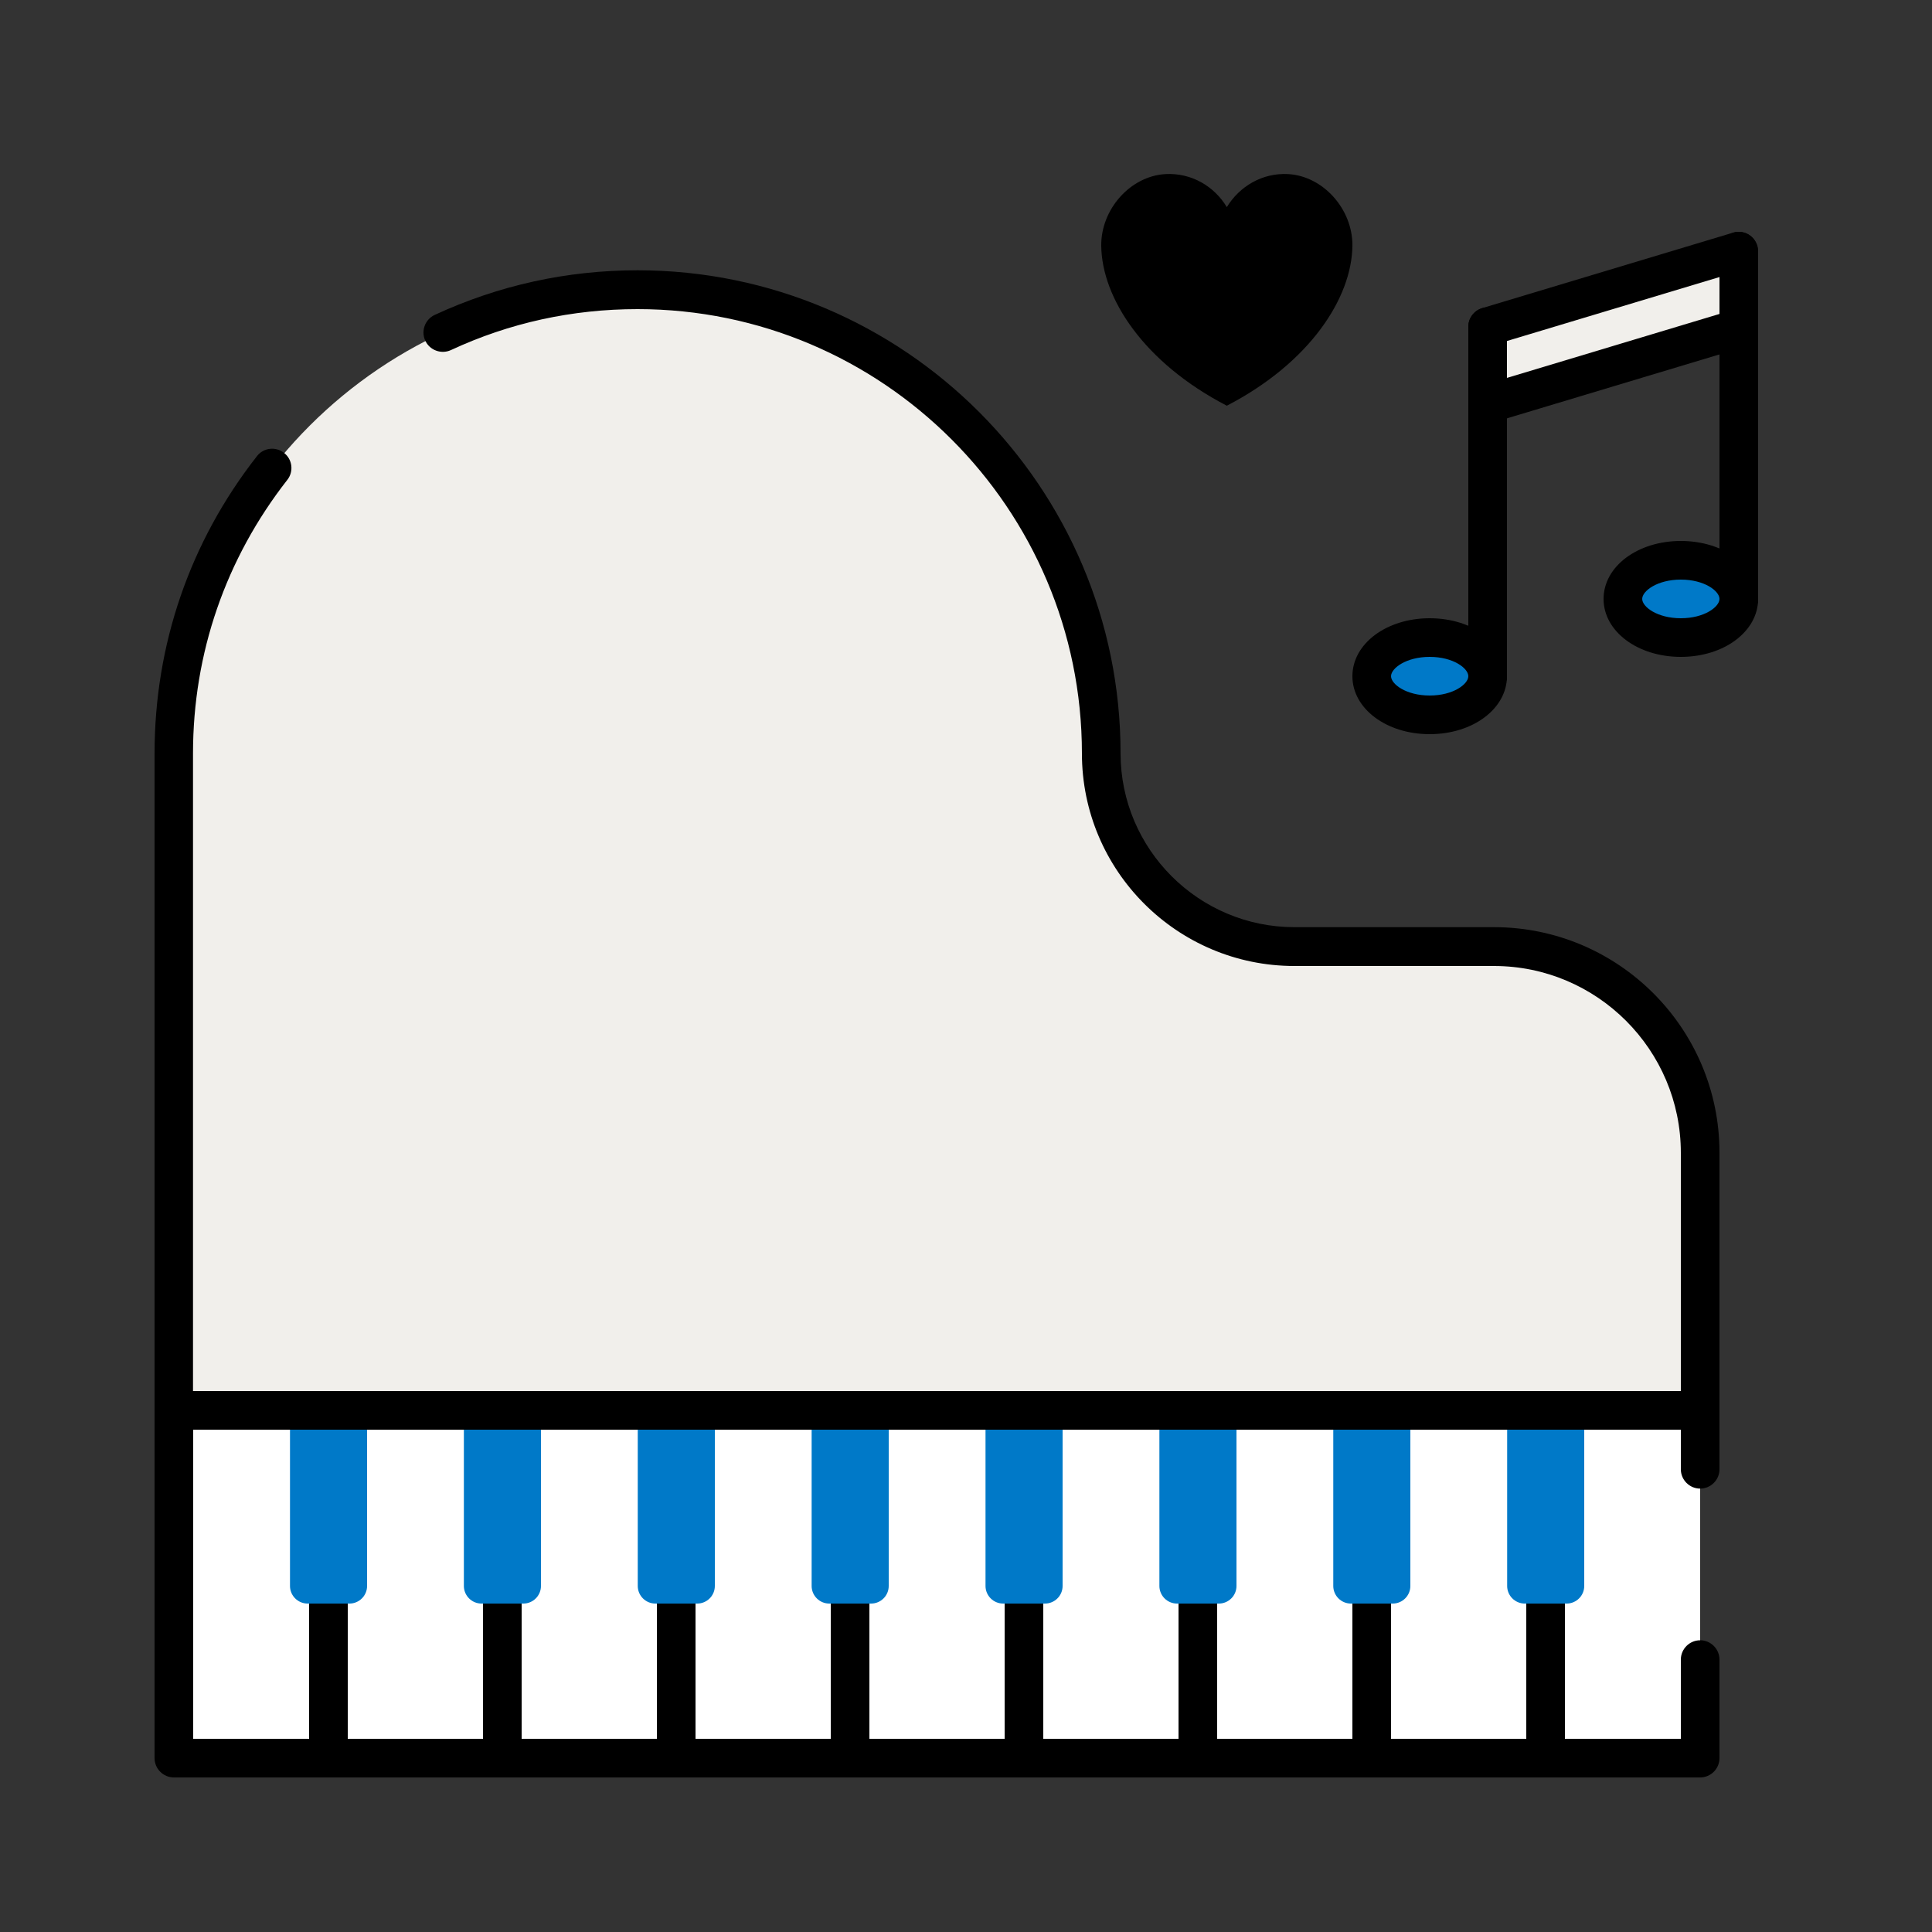
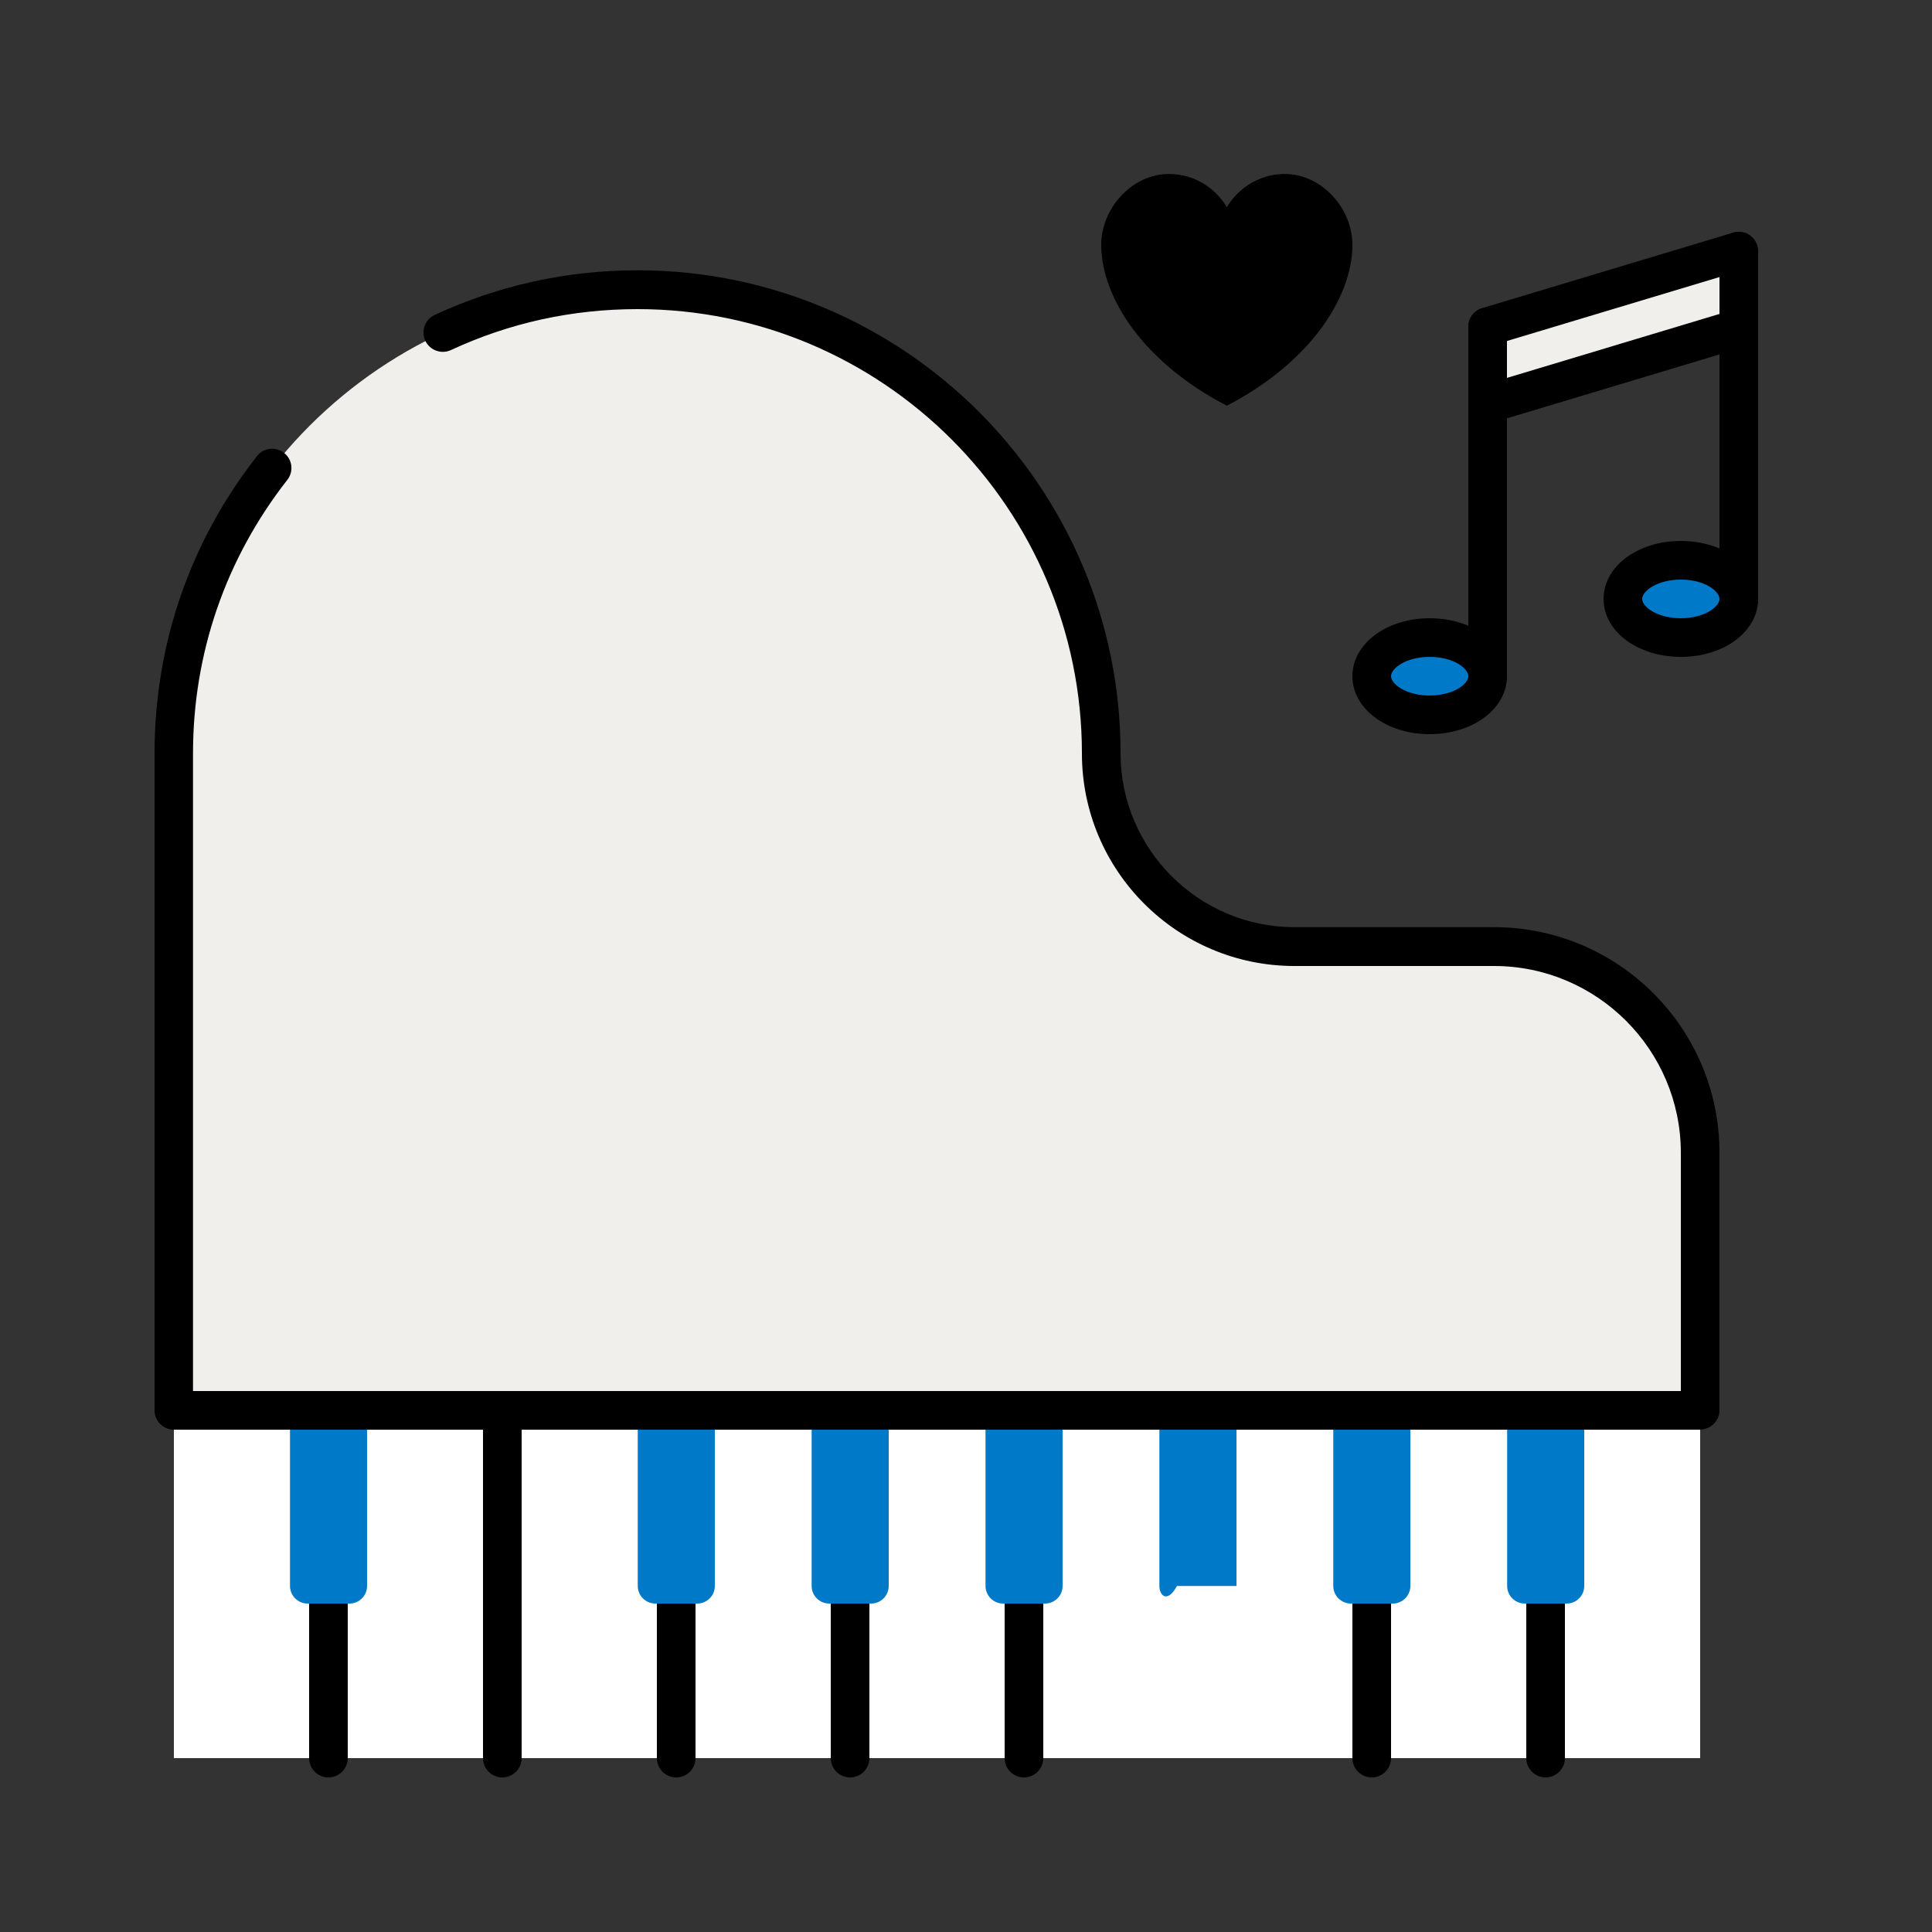
<svg xmlns="http://www.w3.org/2000/svg" width="60" height="60" viewBox="0 0 60 60" fill="none">
  <rect x="0" y="0" width="60" height="60" fill="#333333" stroke="none" />
  <path d="M40.002 5.406C39.204 5.364 38.496 5.784 38.1 6.432C37.71 5.784 37.002 5.364 36.198 5.406C35.106 5.466 34.188 6.498 34.2 7.632C34.218 9.258 35.52 11.262 38.1 12.6C40.68 11.262 41.982 9.252 42 7.632C42.012 6.498 41.094 5.466 40.002 5.406Z" fill="black" />
  <path d="M52.8 51.54V54.6H5.4V43.8H52.8V45.63" fill="white" />
-   <path d="M52.8 55.2H5.4C5.07 55.2 4.8 54.93 4.8 54.6V43.8C4.8 43.47 5.07 43.2 5.4 43.2H52.8C53.13 43.2 53.4 43.47 53.4 43.8V45.63C53.4 45.96 53.13 46.23 52.8 46.23C52.47 46.23 52.2 45.96 52.2 45.63V44.4H6V54H52.2V51.54C52.2 51.21 52.47 50.94 52.8 50.94C53.13 50.94 53.4 51.21 53.4 51.54V54.6C53.4 54.93 53.13 55.2 52.8 55.2Z" fill="black" />
  <path d="M10.2 55.2C9.87 55.2 9.6 54.93 9.6 54.6V43.8C9.6 43.47 9.87 43.2 10.2 43.2C10.53 43.2 10.8 43.47 10.8 43.8V54.6C10.8 54.93 10.53 55.2 10.2 55.2Z" fill="black" />
  <path d="M15.6 55.2C15.27 55.2 15 54.93 15 54.6V43.8C15 43.47 15.27 43.2 15.6 43.2C15.93 43.2 16.2 43.47 16.2 43.8V54.6C16.2 54.93 15.93 55.2 15.6 55.2Z" fill="black" />
  <path d="M21 55.2C20.67 55.2 20.4 54.93 20.4 54.6V43.8C20.4 43.47 20.67 43.2 21 43.2C21.33 43.2 21.6 43.47 21.6 43.8V54.6C21.6 54.93 21.33 55.2 21 55.2Z" fill="black" />
  <path d="M26.4 55.2C26.07 55.2 25.8 54.93 25.8 54.6V43.8C25.8 43.47 26.07 43.2 26.4 43.2C26.73 43.2 27 43.47 27 43.8V54.6C27 54.93 26.73 55.2 26.4 55.2Z" fill="black" />
  <path d="M31.8 55.2C31.47 55.2 31.2 54.93 31.2 54.6V43.8C31.2 43.47 31.47 43.2 31.8 43.2C32.13 43.2 32.4 43.47 32.4 43.8V54.6C32.4 54.93 32.13 55.2 31.8 55.2Z" fill="black" />
-   <path d="M37.2 55.2C36.87 55.2 36.6 54.93 36.6 54.6V43.8C36.6 43.47 36.87 43.2 37.2 43.2C37.53 43.2 37.8 43.47 37.8 43.8V54.6C37.8 54.93 37.53 55.2 37.2 55.2Z" fill="black" />
  <path d="M42.6 55.2C42.27 55.2 42 54.93 42 54.6V43.8C42 43.47 42.27 43.2 42.6 43.2C42.93 43.2 43.2 43.47 43.2 43.8V54.6C43.2 54.93 42.93 55.2 42.6 55.2Z" fill="black" />
  <path d="M48 55.2C47.67 55.2 47.4 54.93 47.4 54.6V43.8C47.4 43.47 47.67 43.2 48 43.2C48.33 43.2 48.6 43.47 48.6 43.8V54.6C48.6 54.93 48.33 55.2 48 55.2Z" fill="black" />
  <path d="M9 43.8H11.4V49.254C11.4 49.554 11.154 49.8 10.854 49.8H9.552C9.252 49.8 9.006 49.554 9.006 49.254V43.8H9Z" fill="#0079C8" />
-   <path d="M14.4 43.8H16.8V49.254C16.8 49.554 16.554 49.8 16.254 49.8H14.952C14.652 49.8 14.406 49.554 14.406 49.254V43.8H14.4Z" fill="#0079C8" />
  <path d="M19.8 43.8H22.2V49.254C22.2 49.554 21.954 49.8 21.654 49.8H20.352C20.052 49.8 19.806 49.554 19.806 49.254V43.8H19.8Z" fill="#0079C8" />
  <path d="M25.2 43.8H27.6V49.254C27.6 49.554 27.354 49.8 27.054 49.8H25.752C25.452 49.8 25.206 49.554 25.206 49.254V43.8H25.2Z" fill="#0079C8" />
  <path d="M30.6 43.8H33V49.254C33 49.554 32.754 49.8 32.454 49.8H31.152C30.852 49.8 30.606 49.554 30.606 49.254V43.8H30.6Z" fill="#0079C8" />
-   <path d="M36 43.8H38.4V49.254C38.4 49.554 38.154 49.8 37.854 49.8H36.552C36.252 49.8 36.006 49.554 36.006 49.254V43.8H36Z" fill="#0079C8" />
+   <path d="M36 43.8H38.4V49.254H36.552C36.252 49.8 36.006 49.554 36.006 49.254V43.8H36Z" fill="#0079C8" />
  <path d="M41.4 43.8H43.8V49.254C43.8 49.554 43.554 49.8 43.254 49.8H41.952C41.652 49.8 41.406 49.554 41.406 49.254V43.8H41.4Z" fill="#0079C8" />
  <path d="M46.8 43.8H49.2V49.254C49.2 49.554 48.954 49.8 48.654 49.8H47.352C47.052 49.8 46.806 49.554 46.806 49.254V43.8H46.8Z" fill="#0079C8" />
  <path d="M34.2 23.4C34.2 15.45 27.75 9 19.8 9C11.85 9 5.4 15.45 5.4 23.4V29.4V43.8H52.8V35.802C52.8 32.268 49.932 29.4 46.398 29.4H40.2C36.888 29.4 34.2 26.712 34.2 23.4Z" fill="#F1EFEB" />
  <path d="M52.8 44.4H5.4C5.07 44.4 4.8 44.13 4.8 43.8V23.4C4.8 20.016 5.898 16.824 7.98 14.166C8.184 13.902 8.562 13.86 8.82 14.064C9.084 14.268 9.126 14.646 8.922 14.904C7.008 17.352 5.994 20.286 5.994 23.4V43.2H52.2V35.802C52.2 32.604 49.596 30 46.398 30H40.2C36.558 30 33.6 27.042 33.6 23.4C33.6 15.792 27.408 9.6 19.8 9.6C17.772 9.6 15.822 10.026 14.004 10.872C13.704 11.01 13.344 10.878 13.206 10.578C13.068 10.278 13.2 9.918 13.5 9.78C15.48 8.862 17.604 8.394 19.8 8.394C28.074 8.394 34.8 15.12 34.8 23.394C34.8 26.37 37.224 28.794 40.2 28.794H46.398C50.256 28.794 53.4 31.932 53.4 35.796V43.794C53.4 44.124 53.13 44.394 52.8 44.394V44.4Z" fill="black" />
  <path d="M46.2 10.146V12.546L54 10.2V7.8L46.2 10.146Z" fill="#F1EFEB" />
  <path d="M46.2 13.146C46.074 13.146 45.948 13.104 45.84 13.026C45.69 12.912 45.6 12.732 45.6 12.546V10.146C45.6 9.882 45.774 9.648 46.026 9.57L53.826 7.224C54.006 7.17 54.204 7.206 54.354 7.32C54.504 7.434 54.594 7.614 54.594 7.8V10.2C54.594 10.464 54.42 10.698 54.168 10.776L46.368 13.122C46.314 13.14 46.254 13.146 46.194 13.146H46.2ZM46.8 10.59V11.736L53.4 9.75V8.604L46.8 10.59Z" fill="black" />
  <path d="M54 19.2C53.67 19.2 53.4 18.93 53.4 18.6V7.8C53.4 7.47 53.67 7.2 54 7.2C54.33 7.2 54.6 7.47 54.6 7.8V18.6C54.6 18.93 54.33 19.2 54 19.2Z" fill="black" />
  <path d="M46.2 21.6C45.87 21.6 45.6 21.33 45.6 21V10.146C45.6 9.816 45.87 9.546 46.2 9.546C46.53 9.546 46.8 9.816 46.8 10.146V21C46.8 21.33 46.53 21.6 46.2 21.6Z" fill="black" />
  <path d="M52.2 19.8C53.194 19.8 54 19.263 54 18.6C54 17.937 53.194 17.4 52.2 17.4C51.206 17.4 50.4 17.937 50.4 18.6C50.4 19.263 51.206 19.8 52.2 19.8Z" fill="#0079C8" />
  <path d="M52.2 20.4C50.856 20.4 49.8 19.608 49.8 18.6C49.8 17.592 50.856 16.8 52.2 16.8C53.544 16.8 54.6 17.592 54.6 18.6C54.6 19.608 53.544 20.4 52.2 20.4ZM52.2 18C51.468 18 51 18.354 51 18.6C51 18.846 51.468 19.2 52.2 19.2C52.932 19.2 53.4 18.846 53.4 18.6C53.4 18.354 52.932 18 52.2 18Z" fill="black" />
  <path d="M44.4 22.2C45.394 22.2 46.2 21.663 46.2 21C46.2 20.337 45.394 19.8 44.4 19.8C43.406 19.8 42.6 20.337 42.6 21C42.6 21.663 43.406 22.2 44.4 22.2Z" fill="#0079C8" />
  <path d="M44.4 22.8C43.056 22.8 42 22.008 42 21C42 19.992 43.056 19.2 44.4 19.2C45.744 19.2 46.8 19.992 46.8 21C46.8 22.008 45.744 22.8 44.4 22.8ZM44.4 20.4C43.668 20.4 43.2 20.754 43.2 21C43.2 21.246 43.668 21.6 44.4 21.6C45.132 21.6 45.6 21.246 45.6 21C45.6 20.754 45.132 20.4 44.4 20.4Z" fill="black" />
</svg>